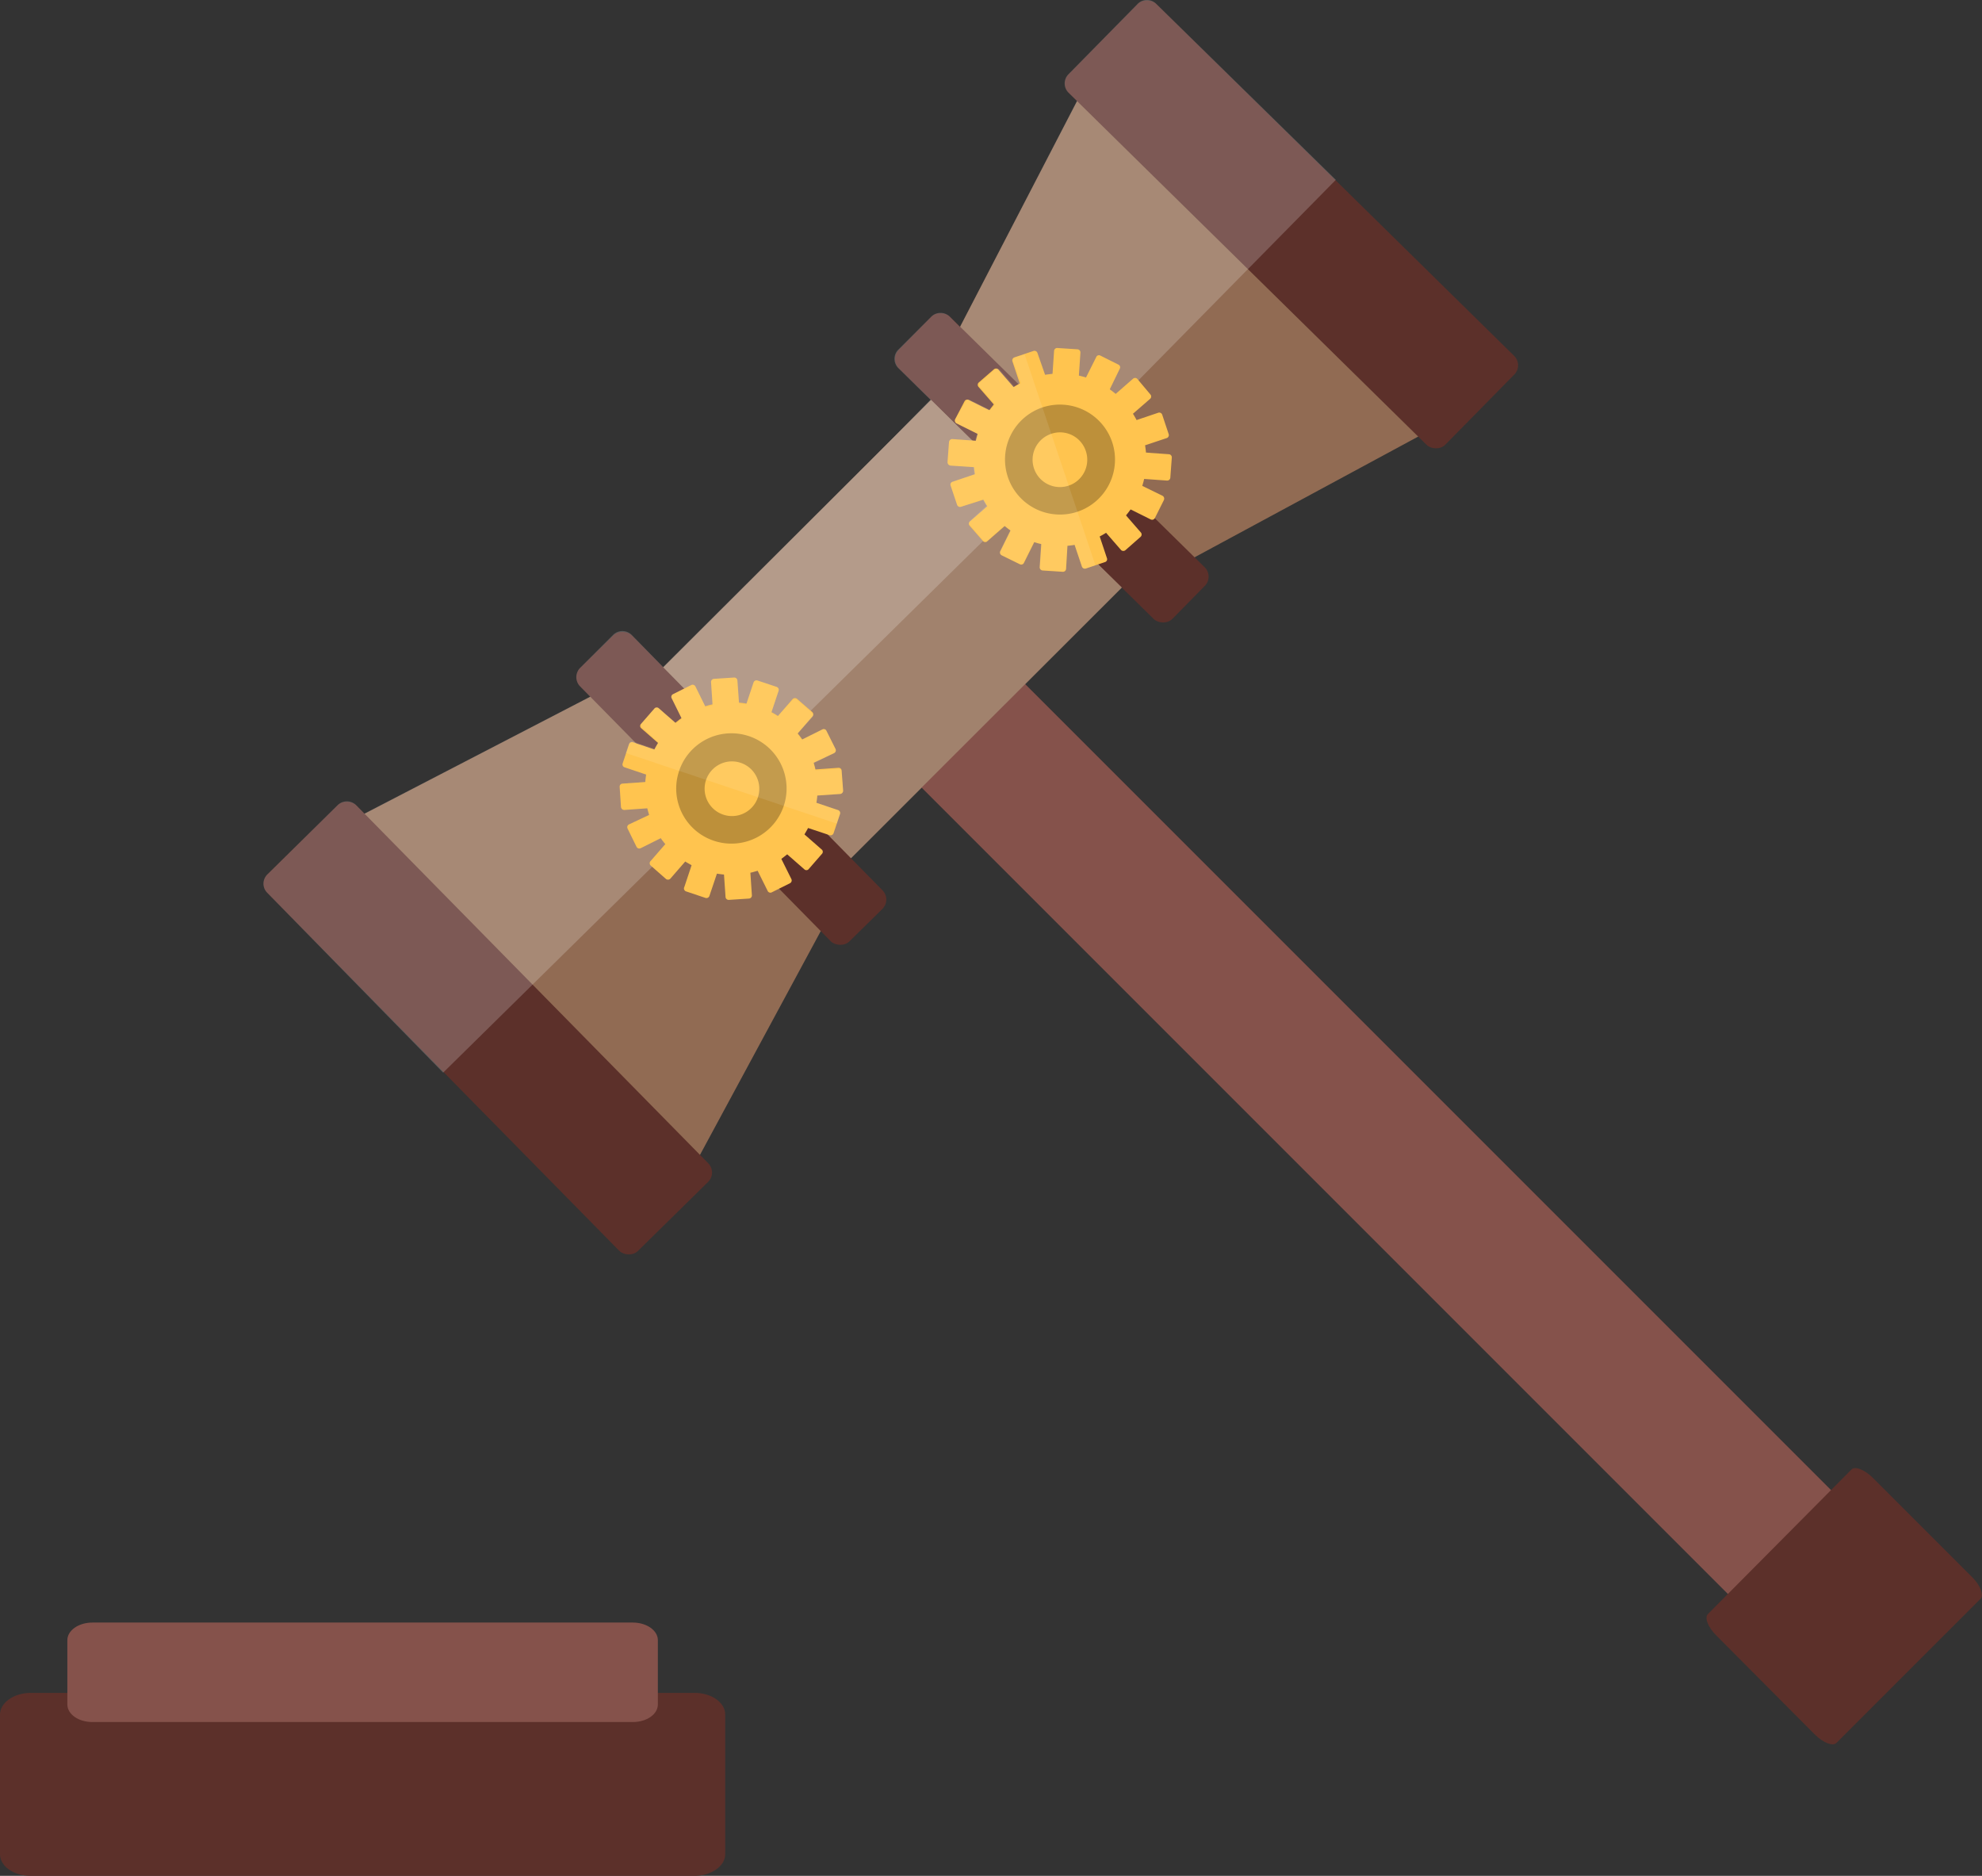
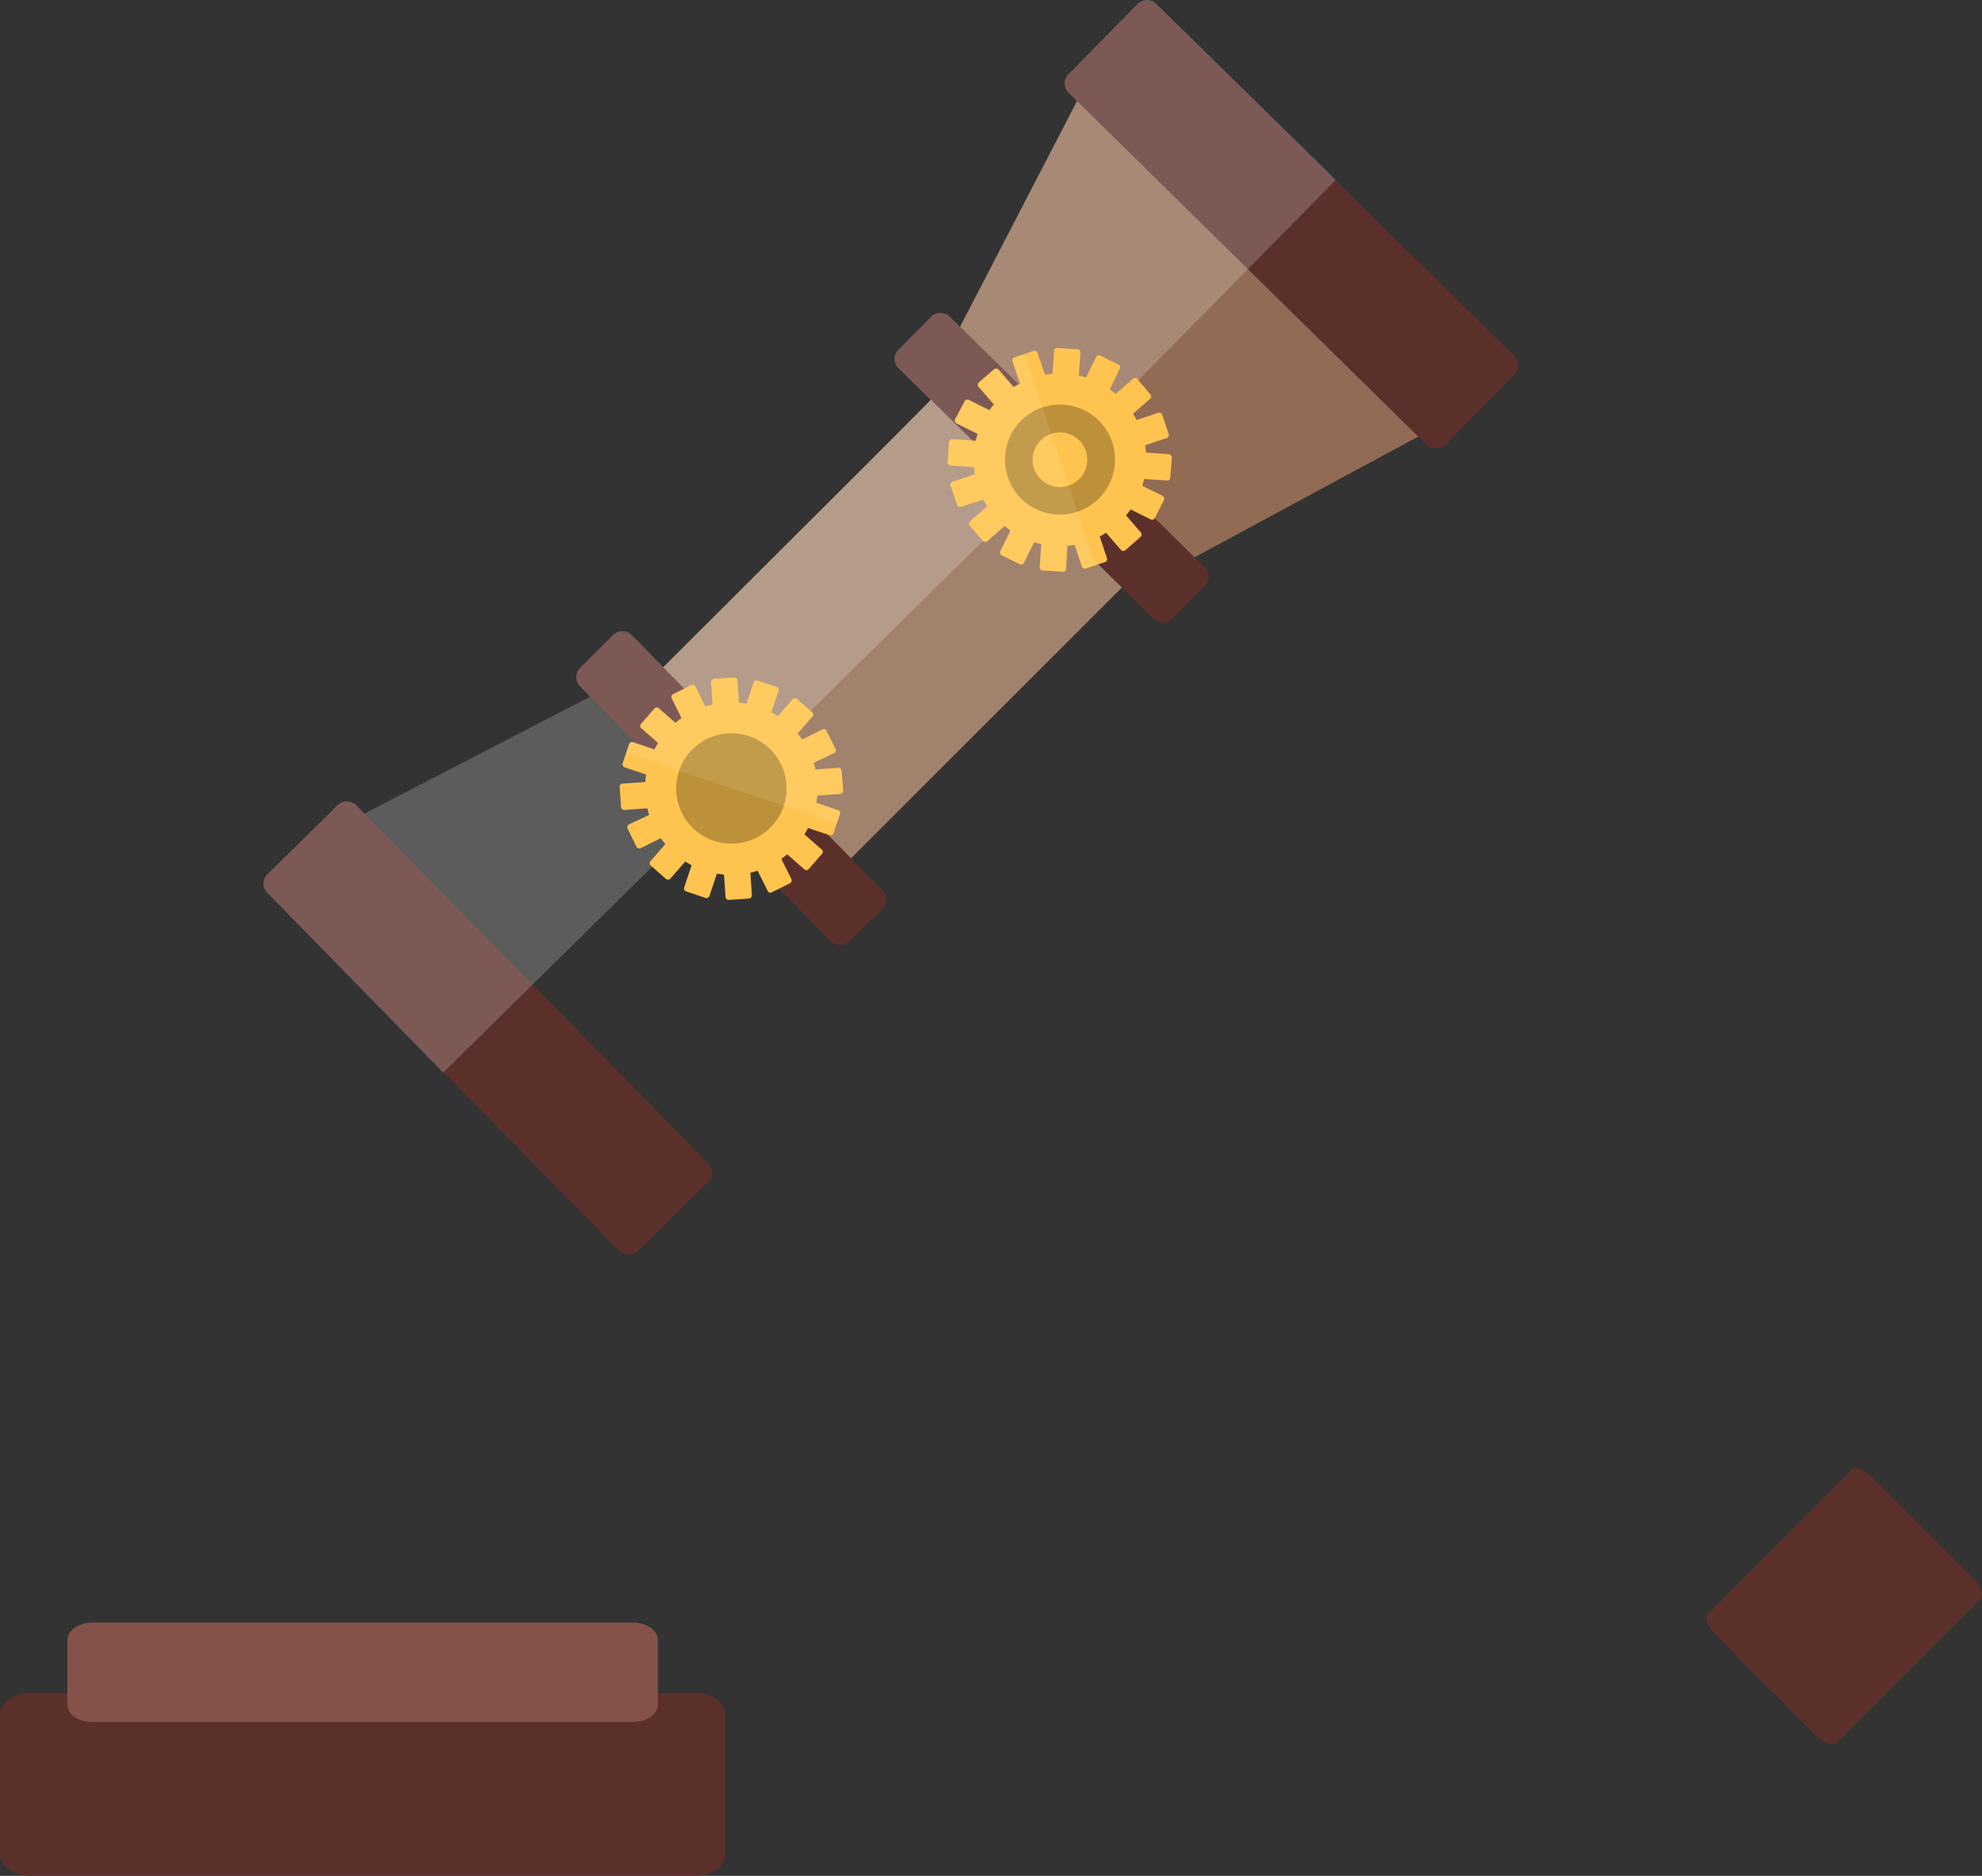
<svg xmlns="http://www.w3.org/2000/svg" viewBox="0 0 120.36 113.9">
  <rect x="0" y="0" width="120.36" height="113.9" fill="#333333" stroke="none" />
  <defs>
    <style>.a06ace69-2791-4afa-bcb8-ee2873bd125f{fill:#a1826d;}.ac0f7020-7ce1-4d3e-be08-75526c833586{fill:#916b53;}.ae9bd20d-017f-4399-ae96-1ca8cc3ff206{fill:#5c302a;}.a8369b56-2c5c-4ffc-a7c1-ceae2d65e19d,.ad1eb0d9-f28b-45bf-885b-2b977b1d900b{fill:#fff;}.a8369b56-2c5c-4ffc-a7c1-ceae2d65e19d{opacity:0.2;}.b164c777-edd0-4a0d-97ad-eab984a53e37{fill:#85524b;}.e92b6b69-eb16-4c78-9fc0-ce50c6ab7083{fill:#ffc44f;}.b369d6c0-5726-4cef-9fdd-633918d13140{fill:#bd903a;}.ad1eb0d9-f28b-45bf-885b-2b977b1d900b{opacity:0.1;}</style>
  </defs>
  <title>bids</title>
  <g id="b73fda8f-f315-4437-a352-fd2a95532b45" data-name="Layer 2">
    <g id="aa932d02-0c3d-479f-9b0e-17d8af54e081" data-name="Layer 1">
      <polygon class="a06ace69-2791-4afa-bcb8-ee2873bd125f" points="51.67 52.11 40.33 40.77 58.08 22.72 69.67 34.11 51.67 52.11" />
      <polygon class="ac0f7020-7ce1-4d3e-be08-75526c833586" points="78.07 13.98 66.58 3.88 57.31 21.75 63.98 28.3 70.65 34.86 88.36 25.3 78.07 13.98" />
      <rect class="ae9bd20d-017f-4399-ae96-1ca8cc3ff206" x="74.63" y="-2.42" width="7.58" height="32.08" rx="0.8" transform="translate(13.73 59.99) rotate(-45.48)" />
      <rect class="ae9bd20d-017f-4399-ae96-1ca8cc3ff206" x="61.67" y="16.76" width="4.41" height="23.3" rx="0.8" transform="translate(-1.17 54.03) rotate(-45.48)" />
      <path class="a8369b56-2c5c-4ffc-a7c1-ceae2d65e19d" d="M69.08.24,64.89,4.5a.79.79,0,0,0,0,1.13l.51.5L58.3,19.85l-.62-.62a.8.8,0,0,0-1.13,0l-2,2a.79.79,0,0,0,0,1.12l1.95,1.92L40.33,40.77l5.79,5.69h0l35-35.54L70.21.23A.79.79,0,0,0,69.08.24Z" />
-       <rect class="b164c777-edd0-4a0d-97ad-eab984a53e37" x="80.67" y="32.66" width="8.89" height="76.02" transform="translate(-25.05 80.89) rotate(-45)" />
      <path class="ae9bd20d-017f-4399-ae96-1ca8cc3ff206" d="M110.2,105.31c.51.51,1.1.74,1.32.52l8.75-8.75c.22-.22,0-.82-.52-1.33l-6-6c-.51-.51-1.1-.75-1.32-.52L103.72,98c-.23.22,0,.81.52,1.32Z" />
      <path class="ae9bd20d-017f-4399-ae96-1ca8cc3ff206" d="M0,112.59c0,.72.83,1.31,1.86,1.31H42.18c1,0,1.86-.59,1.86-1.31V104.1c0-.72-.83-1.31-1.86-1.31H1.86c-1,0-1.86.59-1.86,1.31Z" />
      <path class="b164c777-edd0-4a0d-97ad-eab984a53e37" d="M4.09,103.49c0,.6.68,1.07,1.52,1.07H38.43c.84,0,1.52-.47,1.52-1.07v-3.9c0-.59-.68-1.07-1.52-1.07H5.61c-.84,0-1.52.48-1.52,1.07Z" />
      <polygon class="a06ace69-2791-4afa-bcb8-ee2873bd125f" points="68.12 35.68 56.54 24.29 38.71 42.08 50.11 53.67 68.12 35.68" />
-       <polygon class="ac0f7020-7ce1-4d3e-be08-75526c833586" points="29.98 62.07 19.88 50.58 37.75 41.32 44.3 47.98 50.86 54.65 41.3 72.36 29.98 62.07" />
      <rect class="ae9bd20d-017f-4399-ae96-1ca8cc3ff206" x="25.83" y="46.39" width="7.58" height="32.08" rx="0.8" transform="translate(-35.27 38.68) rotate(-44.52)" />
      <rect class="ae9bd20d-017f-4399-ae96-1ca8cc3ff206" x="42.21" y="36.22" width="4.41" height="23.3" rx="0.8" transform="translate(-20.82 44.88) rotate(-44.52)" />
      <path class="a8369b56-2c5c-4ffc-a7c1-ceae2d65e19d" d="M16.24,53.09l4.26-4.2a.8.8,0,0,1,1.13,0l.5.51L35.84,42.3l-.61-.62a.8.8,0,0,1,0-1.13l2-2a.8.8,0,0,1,1.13,0l1.91,1.95L56.54,24.29l5.92,5.84h0l-35.55,35L16.23,54.21A.78.78,0,0,1,16.24,53.09Z" />
      <path class="e92b6b69-eb16-4c78-9fc0-ce50c6ab7083" d="M41.56,53.85l.8-2.4L40.7,53.36a.2.2,0,0,1-.27,0l-.92-.81a.19.19,0,0,1,0-.27l1.66-1.91-2.26,1.13a.19.19,0,0,1-.26-.09l-.54-1.1a.19.19,0,0,1,.08-.25L40.44,49l-2.53.18a.2.2,0,0,1-.2-.18l-.08-1.22a.18.18,0,0,1,.17-.2l2.53-.18-2.4-.81a.18.18,0,0,1-.12-.23l.39-1.17a.19.19,0,0,1,.24-.12l2.4.81-1.91-1.67a.18.18,0,0,1,0-.26l.81-.93A.19.19,0,0,1,40,43l1.91,1.67-1.12-2.27a.18.18,0,0,1,.08-.25l1.1-.55a.19.19,0,0,1,.26.08l1.12,2.27-.17-2.52a.19.19,0,0,1,.17-.21l1.23-.08a.19.19,0,0,1,.2.18l.18,2.52.8-2.4a.19.19,0,0,1,.24-.12l1.17.39a.19.19,0,0,1,.11.24l-.8,2.4,1.66-1.91a.2.2,0,0,1,.27,0l.92.8a.19.19,0,0,1,0,.27l-1.66,1.91,2.27-1.13a.18.18,0,0,1,.25.09l.55,1.1a.19.19,0,0,1-.09.25L48.38,46.8l2.53-.18a.18.18,0,0,1,.2.18L51.2,48a.2.2,0,0,1-.18.21l-2.53.17,2.41.81a.19.19,0,0,1,.11.24l-.39,1.16a.19.19,0,0,1-.24.12L48,49.92l1.91,1.67a.18.18,0,0,1,0,.26l-.81.93a.18.18,0,0,1-.26,0l-1.91-1.67,1.13,2.27a.19.19,0,0,1-.09.25l-1.1.55a.18.18,0,0,1-.25-.08l-1.13-2.27.17,2.53a.19.19,0,0,1-.17.2l-1.23.08a.19.19,0,0,1-.2-.17L43.89,52l-.81,2.4a.19.19,0,0,1-.24.12l-1.16-.39A.19.19,0,0,1,41.56,53.85Z" />
      <circle class="e92b6b69-eb16-4c78-9fc0-ce50c6ab7083" cx="44.41" cy="47.88" r="5.24" />
      <path class="b369d6c0-5726-4cef-9fdd-633918d13140" d="M43.35,51.05a3.35,3.35,0,1,0-2.11-4.24A3.34,3.34,0,0,0,43.35,51.05Z" />
-       <path class="e92b6b69-eb16-4c78-9fc0-ce50c6ab7083" d="M43.88,49.45a1.66,1.66,0,1,0-1-2.1A1.66,1.66,0,0,0,43.88,49.45Z" />
+       <path class="e92b6b69-eb16-4c78-9fc0-ce50c6ab7083" d="M43.88,49.45A1.66,1.66,0,0,0,43.88,49.45Z" />
      <path class="ad1eb0d9-f28b-45bf-885b-2b977b1d900b" d="M38,45.72l.2-.58a.19.19,0,0,1,.24-.12l1.32.45a3.61,3.61,0,0,1,.22-.39l-1-.92a.18.18,0,0,1,0-.26l.81-.93A.19.19,0,0,1,40,43l1.06.92a3,3,0,0,1,.35-.27l-.62-1.25a.18.18,0,0,1,.08-.25l1.1-.55a.19.19,0,0,1,.26.08l.62,1.25.42-.11-.09-1.39a.19.19,0,0,1,.17-.21l1.23-.08a.19.19,0,0,1,.2.18l.1,1.39.44.05.44-1.32a.19.19,0,0,1,.24-.12l1.17.39a.19.19,0,0,1,.11.24l-.44,1.32.39.22.91-1a.2.2,0,0,1,.27,0l.92.8a.19.19,0,0,1,0,.27l-.91,1,.27.35,1.25-.62a.18.18,0,0,1,.25.09l.55,1.1a.19.19,0,0,1-.09.25l-1.25.62a3,3,0,0,1,.12.43l1.39-.1a.18.18,0,0,1,.2.18L51.2,48a.2.2,0,0,1-.18.21l-1.39.09a3.11,3.11,0,0,1-.06.44l1.33.45a.19.19,0,0,1,.11.24l-.19.58Z" />
      <path class="e92b6b69-eb16-4c78-9fc0-ce50c6ab7083" d="M70.34,25.06l-2.4.81,1.91-1.66a.19.19,0,0,0,0-.27L69.06,23a.19.19,0,0,0-.26,0l-1.91,1.67L68,22.39a.18.18,0,0,0-.08-.25l-1.1-.55a.18.18,0,0,0-.25.09l-1.13,2.26.17-2.52a.19.19,0,0,0-.17-.21l-1.23-.08a.19.19,0,0,0-.2.18l-.17,2.52L63,21.43a.19.19,0,0,0-.24-.12l-1.16.39a.19.19,0,0,0-.12.24l.8,2.4-1.66-1.91a.2.2,0,0,0-.27,0l-.92.8a.19.19,0,0,0,0,.27l1.66,1.91-2.27-1.13a.19.19,0,0,0-.25.09L58,25.46a.2.2,0,0,0,.09.25l2.27,1.13-2.53-.18a.2.2,0,0,0-.2.18l-.09,1.22a.21.21,0,0,0,.18.21l2.53.17-2.4.81a.18.18,0,0,0-.12.24l.39,1.16a.19.19,0,0,0,.24.12L60.8,30l-1.91,1.67a.18.18,0,0,0,0,.26l.81.93a.18.18,0,0,0,.26,0l1.91-1.67-1.12,2.27a.19.19,0,0,0,.08.26l1.1.54a.18.18,0,0,0,.25-.08l1.13-2.27-.17,2.53a.19.19,0,0,0,.17.2l1.23.08a.19.19,0,0,0,.2-.17L64.89,32l.81,2.4a.19.19,0,0,0,.24.12l1.16-.39a.18.18,0,0,0,.12-.24l-.8-2.4,1.66,1.91a.2.2,0,0,0,.27,0l.92-.81a.19.19,0,0,0,0-.27l-1.66-1.91,2.27,1.13a.19.19,0,0,0,.25-.08l.55-1.1a.2.2,0,0,0-.09-.26L68.34,29l2.53.18a.19.19,0,0,0,.2-.18l.09-1.22a.19.19,0,0,0-.18-.2l-2.53-.18,2.4-.8a.19.19,0,0,0,.12-.24l-.39-1.17A.19.19,0,0,0,70.34,25.06Z" />
      <circle class="e92b6b69-eb16-4c78-9fc0-ce50c6ab7083" cx="64.37" cy="27.92" r="5.24" />
      <path class="b369d6c0-5726-4cef-9fdd-633918d13140" d="M67.54,26.85a3.34,3.34,0,1,1-4.24-2.11A3.35,3.35,0,0,1,67.54,26.85Z" />
      <path class="e92b6b69-eb16-4c78-9fc0-ce50c6ab7083" d="M65.94,27.39a1.66,1.66,0,1,1-2.1-1.05A1.65,1.65,0,0,1,65.94,27.39Z" />
      <path class="ad1eb0d9-f28b-45bf-885b-2b977b1d900b" d="M62.22,21.51l-.58.19a.19.19,0,0,0-.12.24L62,23.27a2.88,2.88,0,0,0-.38.22l-.92-1.06a.2.2,0,0,0-.27,0l-.92.8a.19.19,0,0,0,0,.27l.91,1.05-.27.35-1.25-.62a.19.19,0,0,0-.25.09L58,25.46a.2.2,0,0,0,.09.25l1.25.62a3,3,0,0,0-.12.43l-1.39-.1a.2.2,0,0,0-.2.18l-.09,1.22a.21.21,0,0,0,.18.21l1.39.09a3.11,3.11,0,0,0,.06.44l-1.32.45a.18.18,0,0,0-.12.24l.39,1.16a.19.19,0,0,0,.24.12l1.32-.44c.07.13.14.26.22.38l-1,.92a.18.18,0,0,0,0,.26l.81.93a.18.18,0,0,0,.26,0L61,31.92a3,3,0,0,0,.35.27l-.62,1.25a.19.19,0,0,0,.08.26l1.1.54a.18.18,0,0,0,.25-.08l.63-1.25.42.12-.09,1.39a.19.19,0,0,0,.17.2l1.23.08a.19.19,0,0,0,.2-.17l.1-1.39.44-.06.44,1.32a.19.19,0,0,0,.24.12l.58-.2Z" />
    </g>
  </g>
</svg>